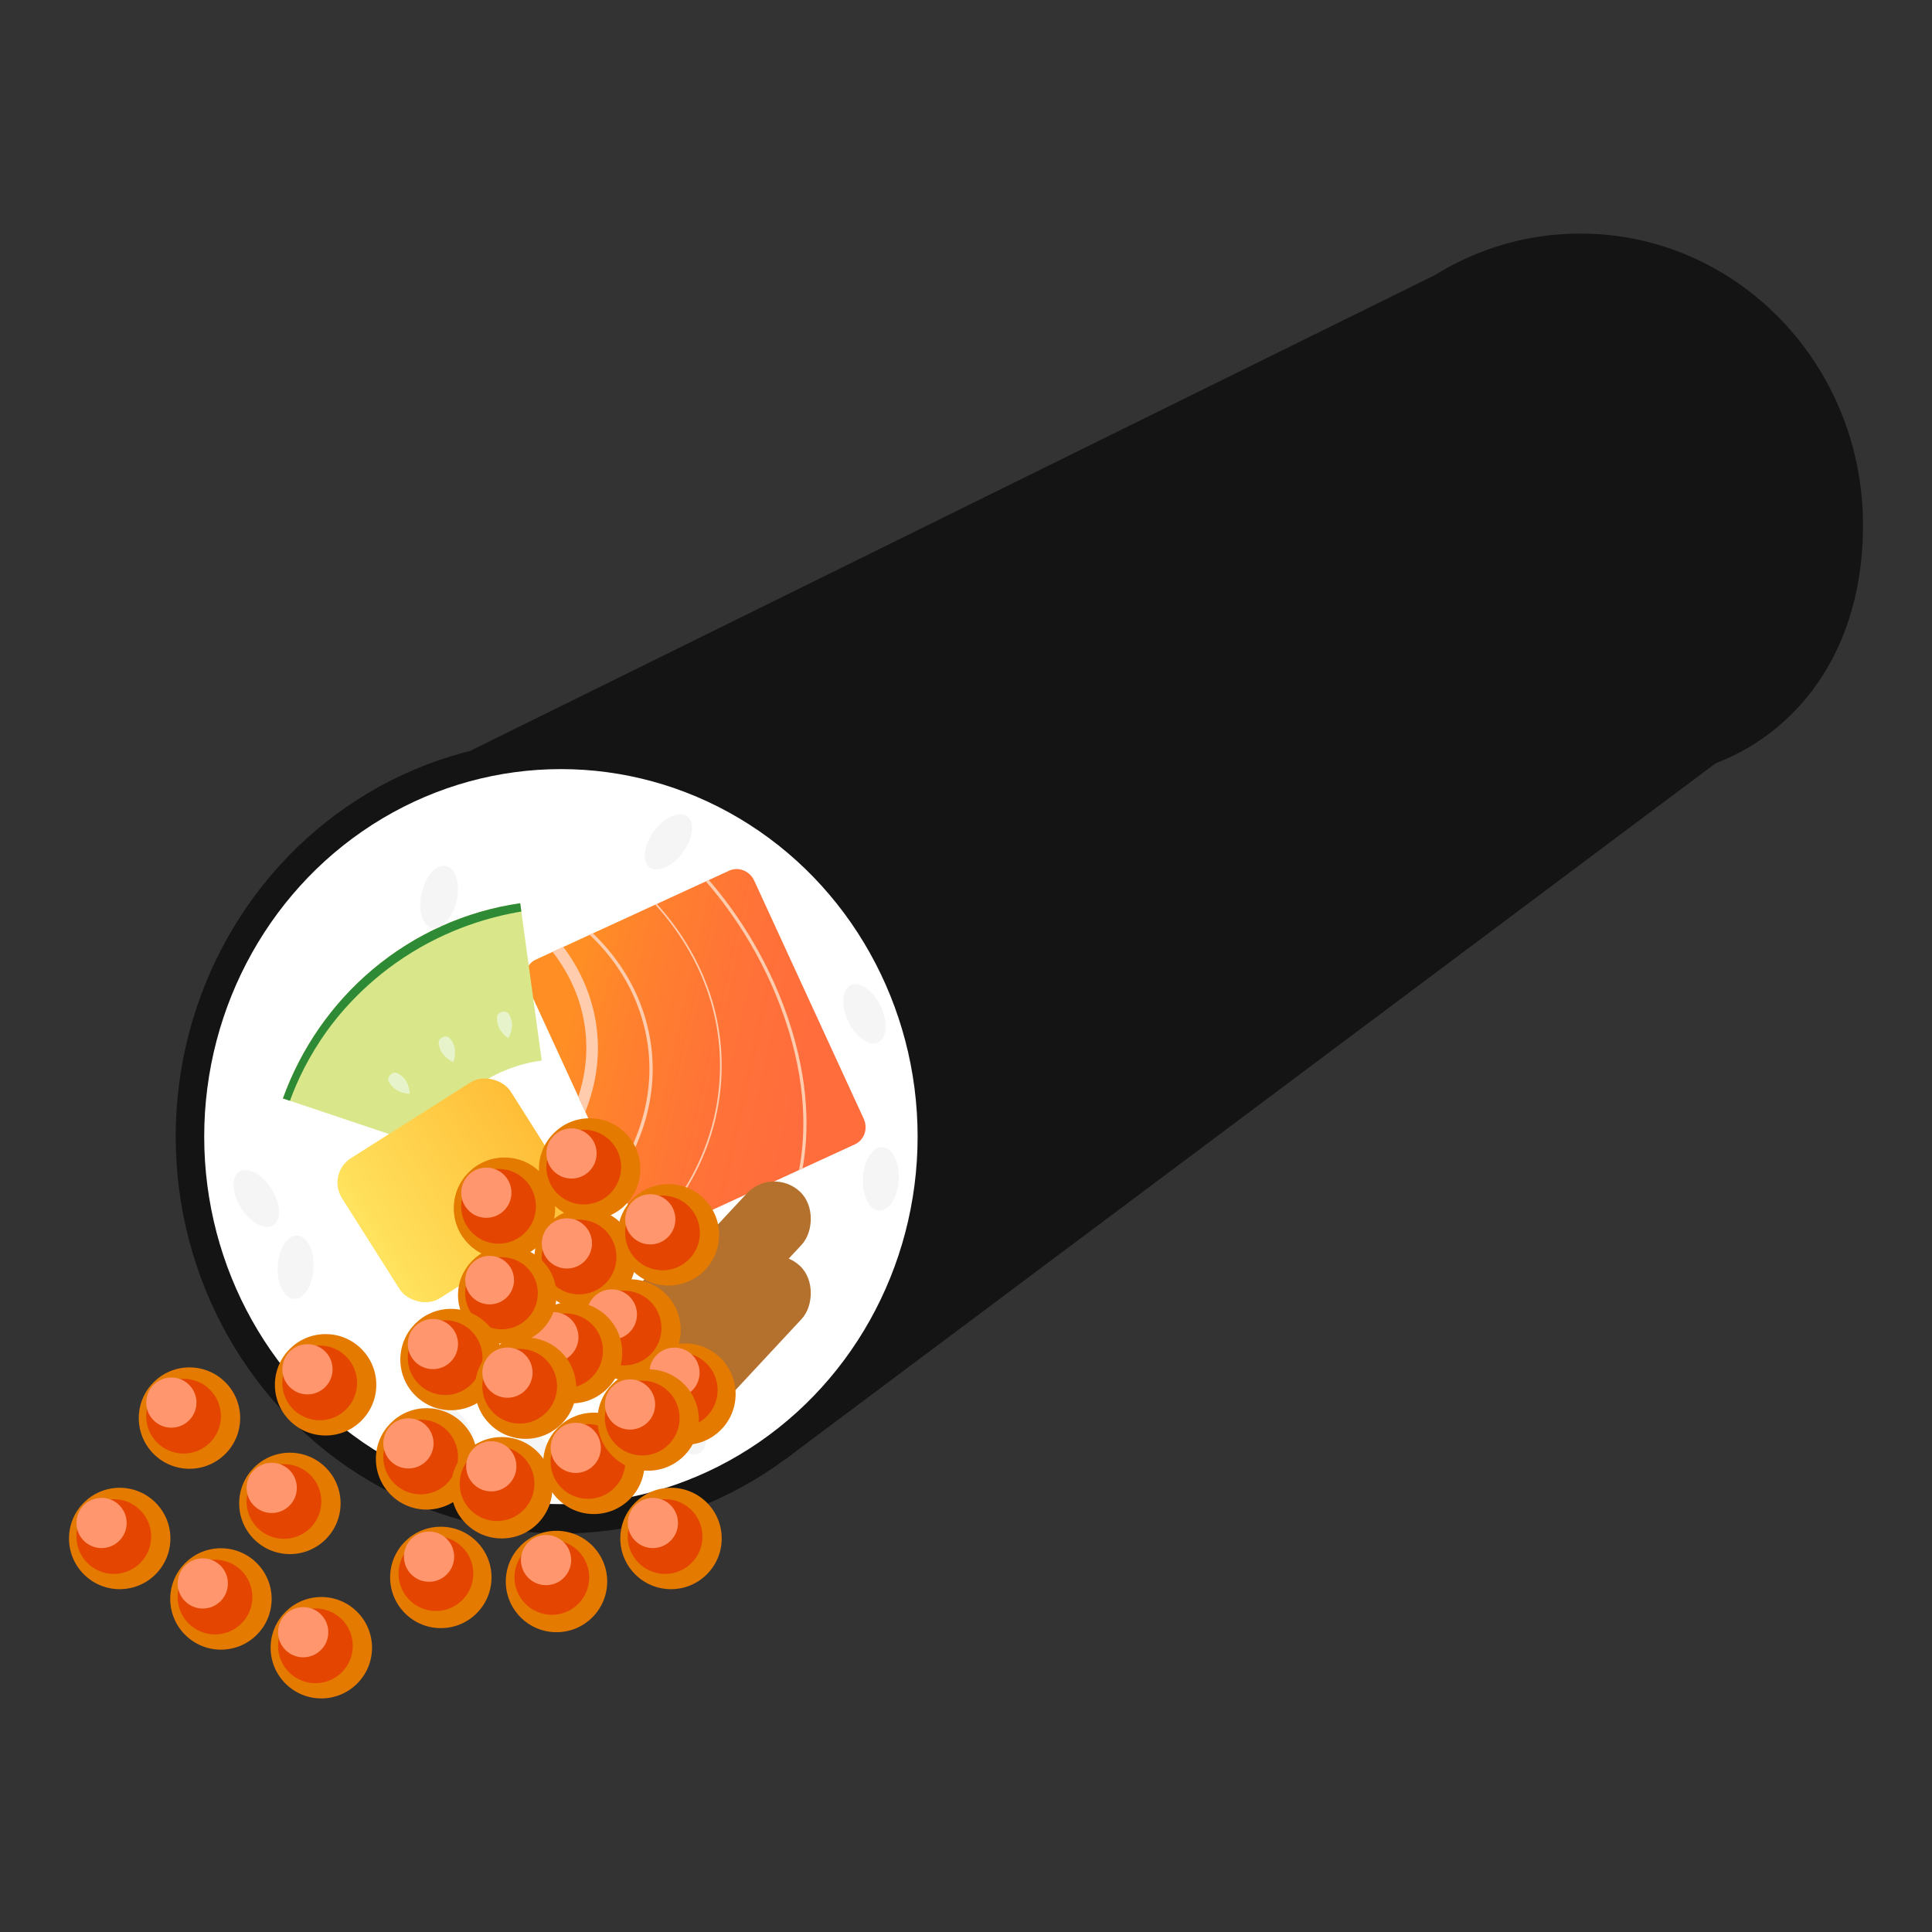
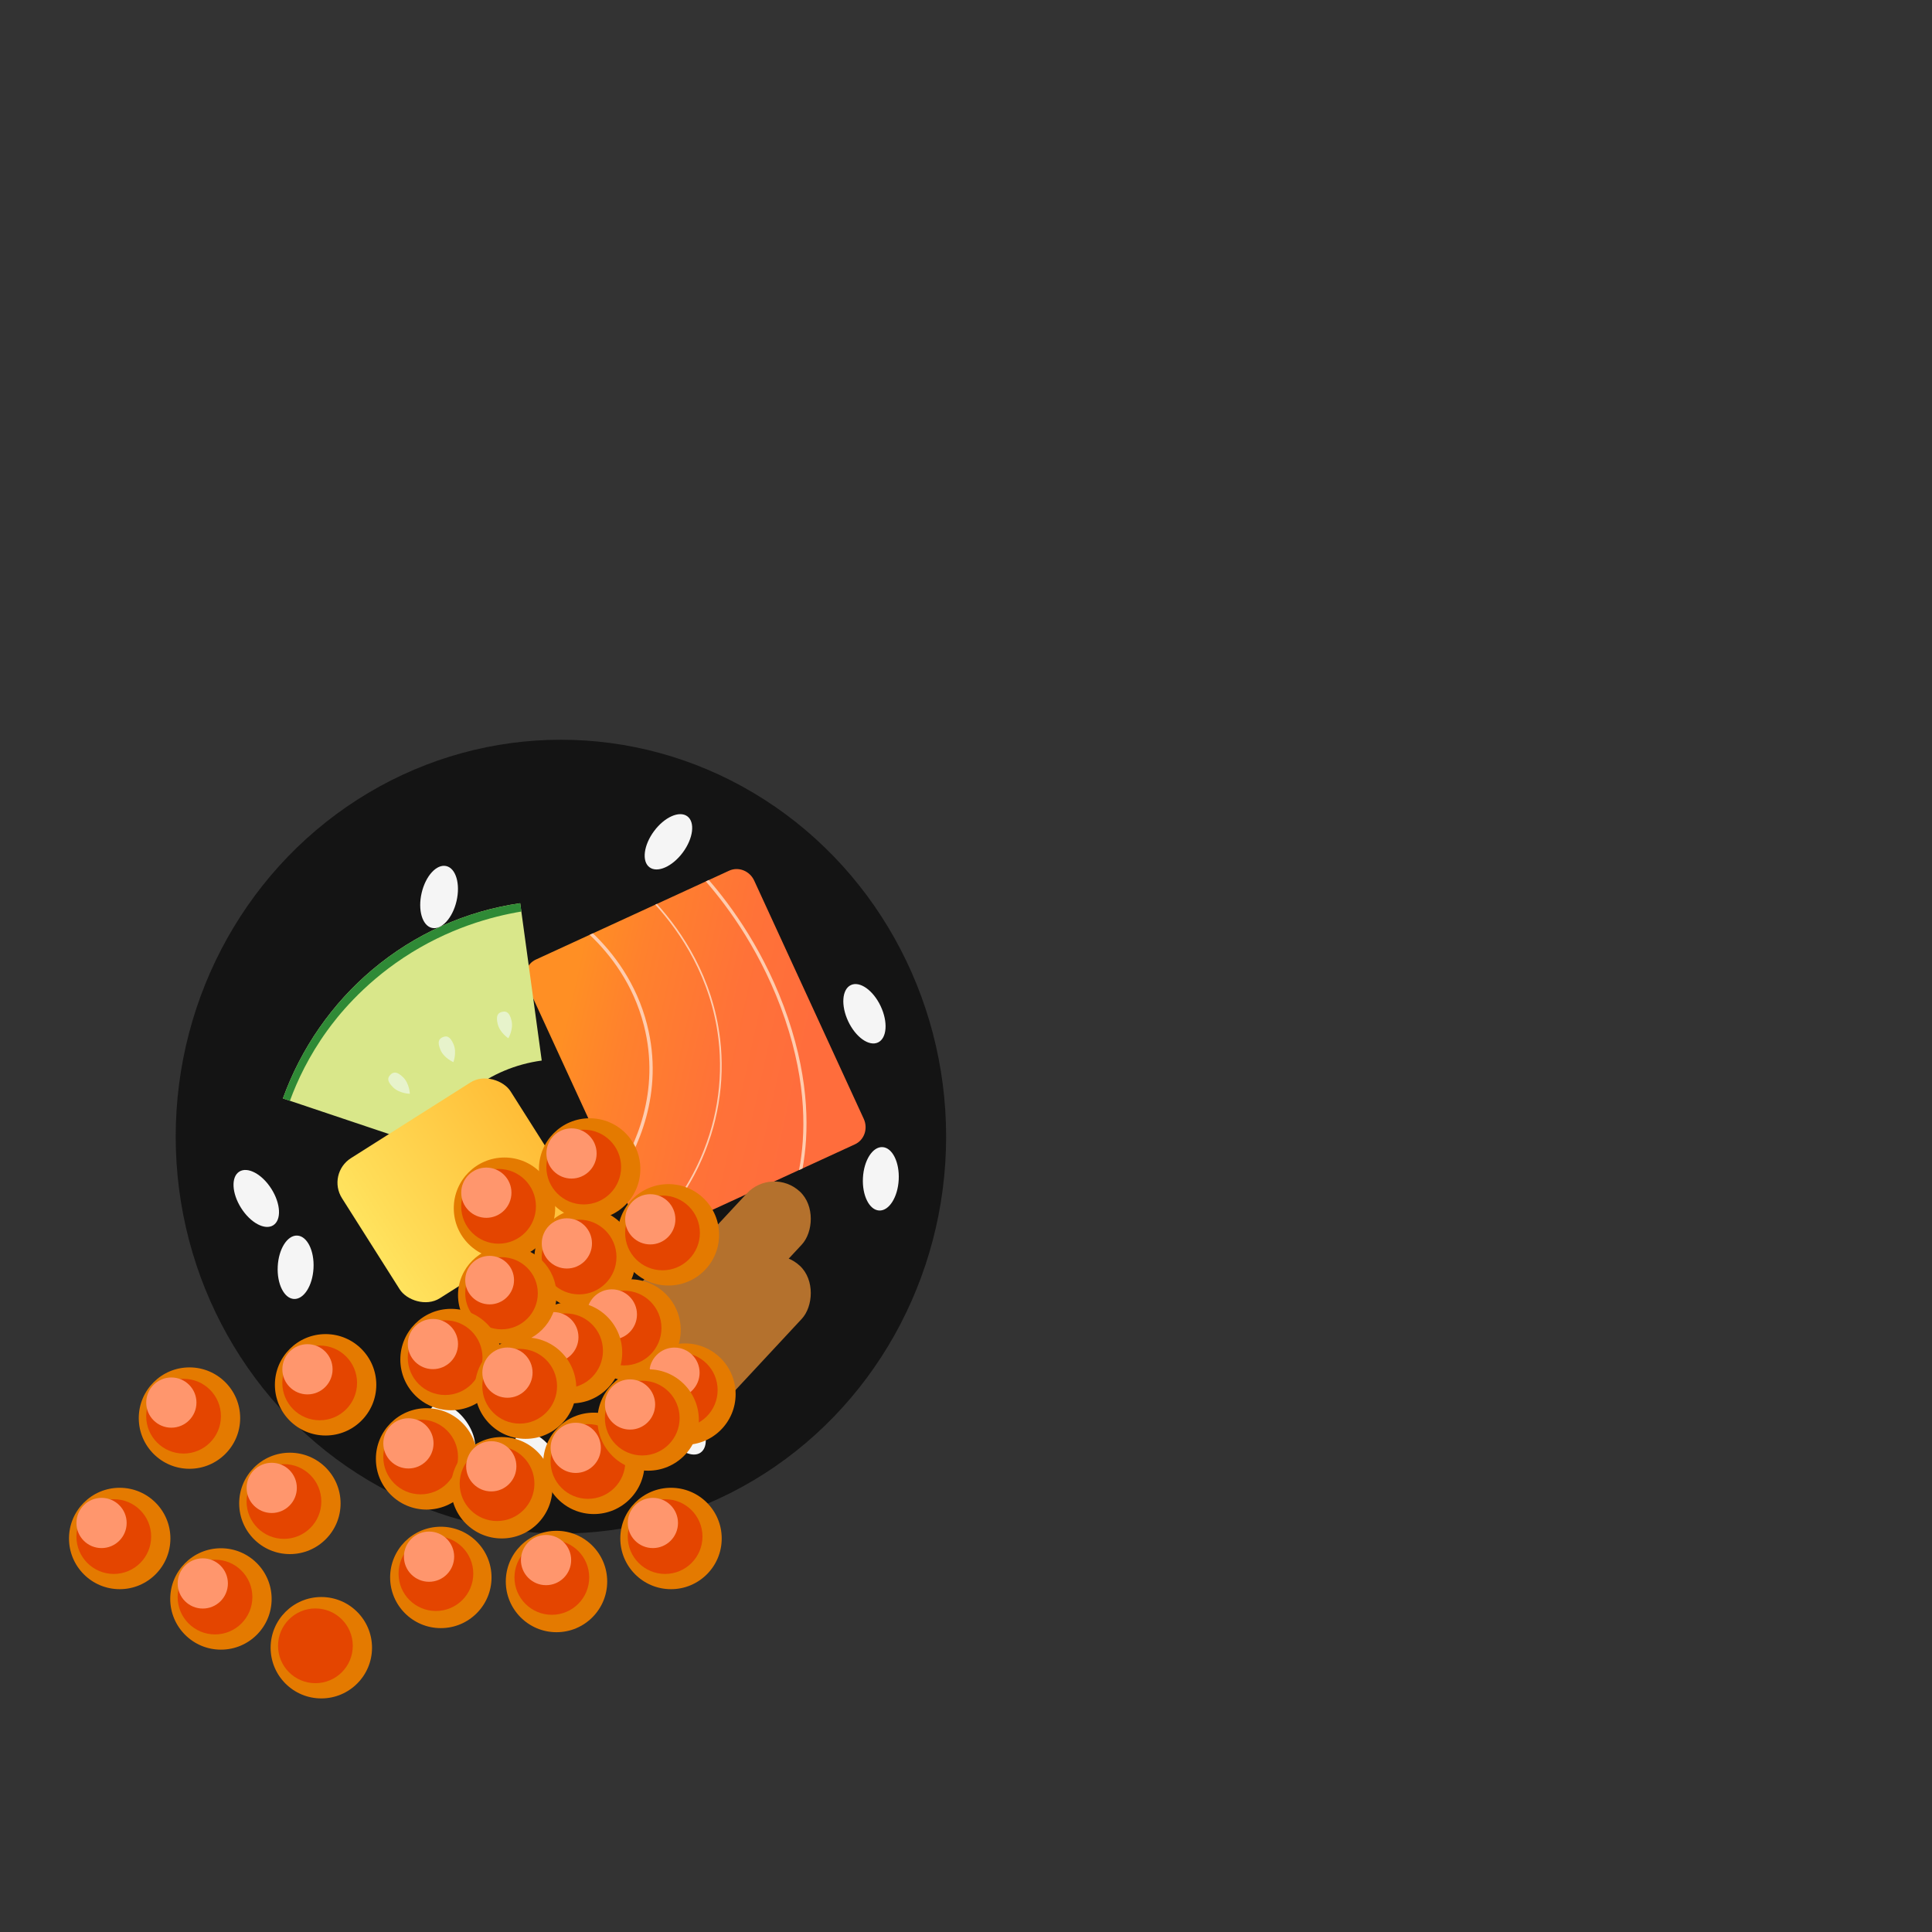
<svg xmlns="http://www.w3.org/2000/svg" id="_レイヤー_1" data-name="レイヤー_1" viewBox="0 0 700 700">
  <rect x="0" y="0" width="700" height="700" fill="#333333" stroke="none" />
  <defs>
    <style>
      .cls-1 {
        fill: #e7f3cb;
      }

      .cls-2 {
        fill: #e44500;
      }

      .cls-3 {
        fill: #d9e78a;
      }

      .cls-4 {
        fill: #ff966d;
      }

      .cls-5 {
        fill: #e47a00;
      }

      .cls-6 {
        fill: #141414;
      }

      .cls-7 {
        fill: #ffccae;
      }

      .cls-8 {
        fill: #fff;
      }

      .cls-9 {
        fill: url(#_名称未設定グラデーション_131);
      }

      .cls-10 {
        fill: url(#_名称未設定グラデーション_271);
      }

      .cls-11 {
        fill: #f5f5f5;
      }

      .cls-12 {
        fill: #b4712d;
      }

      .cls-13 {
        fill: #2f8a36;
      }
    </style>
    <linearGradient id="_名称未設定グラデーション_131" data-name="名称未設定グラデーション 131" x1="-408.63" y1="-1161.15" x2="-321.88" y2="-1091.77" gradientTransform="translate(893.18 1097.67) rotate(-24.7) scale(.78 .82)" gradientUnits="userSpaceOnUse">
      <stop offset="0" stop-color="#ff8f24" />
      <stop offset=".25" stop-color="#ff812d" />
      <stop offset=".67" stop-color="#ff7238" />
      <stop offset="1" stop-color="#ff6d3c" />
    </linearGradient>
    <linearGradient id="_名称未設定グラデーション_271" data-name="名称未設定グラデーション 271" x1="-391.07" y1="-1466.23" x2="-293.51" y2="-1466.23" gradientTransform="translate(418.66 1609.15) scale(.74 .8)" gradientUnits="userSpaceOnUse">
      <stop offset="0" stop-color="#ffe35e" />
      <stop offset=".14" stop-color="#ffdd58" />
      <stop offset="1" stop-color="#ffbd37" />
    </linearGradient>
  </defs>
-   <path class="cls-6" d="M656.68,250.08c11.06-14.67,18.34-34.59,18.32-59.93-.05-58.28-45.85-105.52-102.41-105.52-12.35,0-24.2,2.25-35.16,6.39h0c-6.15,2.32-12.03,5.23-17.57,8.66l-349.46,172.35,62.81,6.63,59.01,26.37s44.45,71.59,44.09,76.11c-.36,4.52-5.99,83.9-5.99,83.9l-46.1,63.91,337.41-252.42c12.84-4.86,25.13-13.48,34.68-25.95l.47-.35-.1-.14Z" />
  <ellipse class="cls-6" cx="203.23" cy="411.82" rx="139.57" ry="143.8" />
-   <ellipse class="cls-8" cx="203.23" cy="411.82" rx="129.24" ry="133.16" />
  <g>
    <path class="cls-9" d="M273.26,319.06l39.69,86.31c1.63,3.54.2,7.68-3.19,9.24l-70.02,32.2c-1.37.63-2.84.74-4.23.42-.23-.05-.46-.12-.68-.19-1.77-.61-3.32-1.94-4.18-3.82l-39.69-86.31c-1.63-3.54-.2-7.68,3.19-9.24l70.02-32.2c3.39-1.56,7.46.05,9.09,3.59Z" />
-     <path class="cls-7" d="M215.29,367.22c2.97,13.63.66,25.82-3.22,35.56l-2.52-5.47c2.74-8.37,4.03-18.34,1.64-29.28-2.11-9.7-6.54-17.44-10.97-23.16l3.89-1.79c4.54,6.07,8.99,14.13,11.17,24.14Z" />
    <path class="cls-7" d="M234.44,371.23c6.39,24.92-3.55,45.52-10.9,56.5l-.6-1.31c7.18-10.91,16.51-30.87,10.35-54.91-3.87-15.09-12.29-25.87-19.64-32.81l1.17-.54c7.39,7.09,15.76,17.95,19.63,33.07Z" />
    <path class="cls-7" d="M285.49,368.84c7.97,23.45,7.59,41.96,5.29,54.5l-1.28.59c2.4-12.35,2.99-30.95-5.1-54.73-8.05-23.67-20.67-40.7-28.67-49.85l1.09-.5c8.08,9.3,20.64,26.37,28.67,49.99Z" />
    <path class="cls-7" d="M260.91,376.4c1.86,15.63-.8,31.54-7.69,46-4.4,9.24-10.4,17.63-17.71,24.83-.23-.05-.46-.12-.68-.19,7.37-7.2,13.43-15.63,17.85-24.92,6.83-14.36,9.47-30.14,7.63-45.66-2.64-22.23-13.76-38.65-22.89-48.69l.57-.26c9.17,10.13,20.27,26.61,22.92,48.9Z" />
  </g>
  <g>
    <path class="cls-3" d="M188.48,327.25l7.8,57.01c-19.07,2.58-34.38,14.92-41.55,31.26l-49.69-16.69-2.54-.85c6.58-18.21,17.76-34.31,32.43-46.67,15.31-12.9,33.84-21.23,53.55-24.06Z" />
    <path class="cls-13" d="M188.48,327.25l.41,3.02c-10.65,1.78-26.51,6.01-42.7,16.74-15.09,9.99-23.98,21.35-27.64,26.41-6.62,9.16-10.82,18.07-13.51,25.42l-2.54-.85c6.58-18.21,17.76-34.31,32.43-46.67,15.31-12.9,33.84-21.23,53.55-24.06Z" />
    <path class="cls-1" d="M180.31,370.98c-.75-3.19.24-4.04,1.63-4.37,1.39-.32,2.65,0,3.4,3.2.75,3.19-1.16,6.36-1.16,6.36,0,0-3.12-2.01-3.86-5.2Z" />
    <path class="cls-1" d="M159.58,380.36c-1.28-3.02-.45-4.03.86-4.58,1.31-.55,2.61-.44,3.89,2.58s-.06,6.47-.06,6.47c0,0-3.42-1.45-4.7-4.47Z" />
    <path class="cls-1" d="M142.43,393.96c-2.35-2.3-1.98-3.54-.98-4.55,1-1.01,2.24-1.41,4.59.89,2.35,2.3,2.45,5.99,2.45,5.99,0,0-3.71-.03-6.07-2.33Z" />
  </g>
  <rect class="cls-10" x="128.73" y="401.25" width="72.32" height="60.11" rx="10.52" ry="10.52" transform="translate(-205.18 155.15) rotate(-32.35)" />
  <rect class="cls-12" x="228.58" y="442.36" width="27.21" height="63.52" rx="13.61" ry="13.61" transform="translate(387.8 -37.97) rotate(42.93)" />
  <rect class="cls-12" x="254.55" y="450.11" width="27.21" height="63.52" rx="13.61" ry="13.61" transform="translate(400.03 -53.59) rotate(42.93)" />
  <rect class="cls-12" x="254.55" y="423.21" width="27.21" height="63.52" rx="13.61" ry="13.61" transform="translate(381.71 -60.79) rotate(42.93)" />
  <ellipse class="cls-11" cx="92.83" cy="434.24" rx="6.49" ry="11.5" transform="translate(-217.93 117.05) rotate(-32.35)" />
  <ellipse class="cls-11" cx="107.1" cy="459.13" rx="11.5" ry="6.49" transform="translate(-357.01 542) rotate(-86.99)" />
  <ellipse class="cls-11" cx="242.18" cy="305.03" rx="11.5" ry="6.49" transform="translate(-147.08 317.9) rotate(-53.45)" />
  <ellipse class="cls-11" cx="159.09" cy="324.97" rx="11.5" ry="6.49" transform="translate(-193.48 406.29) rotate(-76.9)" />
  <ellipse class="cls-11" cx="247.26" cy="516.86" rx="6.49" ry="11.5" transform="translate(-251.65 235.14) rotate(-34.98)" />
  <ellipse class="cls-11" cx="163.7" cy="518.8" rx="6.49" ry="11.5" transform="translate(-267.87 187.58) rotate(-34.98)" />
  <ellipse class="cls-11" cx="194.76" cy="528.94" rx="6.49" ry="11.5" transform="translate(-268.06 207.22) rotate(-34.98)" />
  <ellipse class="cls-11" cx="319.12" cy="427.08" rx="11.5" ry="6.49" transform="translate(-124.11 723.36) rotate(-86.99)" />
  <ellipse class="cls-11" cx="313.2" cy="367.32" rx="6.49" ry="11.5" transform="translate(-127 169.22) rotate(-25.32)" />
  <g>
    <circle class="cls-5" cx="213.64" cy="423.54" r="18.37" />
    <circle class="cls-2" cx="211.5" cy="422.85" r="13.54" />
    <circle class="cls-4" cx="207.07" cy="417.92" r="9.1" />
  </g>
  <g>
    <circle class="cls-5" cx="182.78" cy="437.76" r="18.37" />
    <circle class="cls-2" cx="180.64" cy="437.07" r="13.54" />
    <circle class="cls-4" cx="176.21" cy="432.14" r="9.1" />
  </g>
  <g>
    <circle class="cls-5" cx="211.96" cy="456.13" r="18.37" />
    <circle class="cls-2" cx="209.82" cy="455.44" r="13.54" />
    <circle class="cls-4" cx="205.39" cy="450.51" r="9.1" />
  </g>
  <g>
    <circle class="cls-5" cx="242.18" cy="447.4" r="18.37" />
    <circle class="cls-2" cx="240.04" cy="446.71" r="13.54" />
    <circle class="cls-4" cx="235.61" cy="441.78" r="9.1" />
  </g>
  <g>
    <circle class="cls-5" cx="228.27" cy="481.87" r="18.37" />
    <circle class="cls-2" cx="226.12" cy="481.18" r="13.54" />
    <circle class="cls-4" cx="221.69" cy="476.25" r="9.1" />
  </g>
  <g>
    <circle class="cls-5" cx="207.07" cy="490.1" r="18.37" />
    <circle class="cls-2" cx="204.92" cy="489.41" r="13.54" />
    <circle class="cls-4" cx="200.49" cy="484.48" r="9.1" />
  </g>
  <g>
    <ellipse class="cls-5" cx="183.79" cy="469.24" rx="17.84" ry="17.73" />
    <ellipse class="cls-2" cx="181.71" cy="468.57" rx="13.15" ry="13.07" />
    <ellipse class="cls-4" cx="177.4" cy="463.81" rx="8.84" ry="8.79" />
  </g>
  <g>
    <circle class="cls-5" cx="163.42" cy="492.59" r="18.37" />
    <circle class="cls-2" cx="161.28" cy="491.9" r="13.54" />
    <circle class="cls-4" cx="156.85" cy="486.97" r="9.1" />
  </g>
  <g>
    <circle class="cls-5" cx="190.43" cy="502.95" r="18.37" />
    <circle class="cls-2" cx="188.29" cy="502.26" r="13.54" />
    <circle class="cls-4" cx="183.86" cy="497.33" r="9.1" />
  </g>
  <g>
    <circle class="cls-5" cx="215.17" cy="530.2" r="18.37" />
    <circle class="cls-2" cx="213.03" cy="529.52" r="13.54" />
    <circle class="cls-4" cx="208.6" cy="524.58" r="9.1" />
  </g>
  <g>
    <circle class="cls-5" cx="243.12" cy="557.42" r="18.37" />
    <circle class="cls-2" cx="240.98" cy="556.73" r="13.54" />
    <circle class="cls-4" cx="236.55" cy="551.8" r="9.1" />
  </g>
  <g>
    <circle class="cls-5" cx="80.05" cy="579.33" r="18.37" />
    <circle class="cls-2" cx="77.9" cy="578.64" r="13.54" />
    <circle class="cls-4" cx="73.47" cy="573.71" r="9.1" />
  </g>
  <g>
    <circle class="cls-5" cx="43.37" cy="557.42" r="18.37" />
    <circle class="cls-2" cx="41.23" cy="556.73" r="13.54" />
    <circle class="cls-4" cx="36.79" cy="551.8" r="9.1" />
  </g>
  <g>
    <circle class="cls-5" cx="159.72" cy="571.53" r="18.37" />
    <circle class="cls-2" cx="157.94" cy="570.15" r="13.54" />
    <circle class="cls-4" cx="155.45" cy="564.01" r="9.1" />
  </g>
  <g>
    <circle class="cls-5" cx="116.42" cy="597" r="18.37" />
    <circle class="cls-2" cx="114.28" cy="596.31" r="13.54" />
-     <circle class="cls-4" cx="109.85" cy="591.38" r="9.1" />
  </g>
  <g>
    <circle class="cls-5" cx="105.03" cy="544.71" r="18.37" />
    <circle class="cls-2" cx="102.88" cy="544.02" r="13.54" />
    <circle class="cls-4" cx="98.45" cy="539.09" r="9.1" />
  </g>
  <g>
    <circle class="cls-5" cx="154.56" cy="528.58" r="18.37" />
    <circle class="cls-2" cx="152.41" cy="527.89" r="13.54" />
    <circle class="cls-4" cx="147.98" cy="522.96" r="9.1" />
  </g>
  <g>
    <circle class="cls-5" cx="181.79" cy="539.04" r="18.37" />
    <circle class="cls-2" cx="180.09" cy="537.56" r="13.54" />
    <circle class="cls-4" cx="178" cy="531.27" r="9.1" />
  </g>
  <g>
    <circle class="cls-5" cx="201.63" cy="573.01" r="18.37" />
    <circle class="cls-2" cx="199.94" cy="571.53" r="13.54" />
    <circle class="cls-4" cx="197.84" cy="565.24" r="9.1" />
  </g>
  <g>
    <circle class="cls-5" cx="248.16" cy="505.12" r="18.37" />
    <circle class="cls-2" cx="246.47" cy="503.64" r="13.54" />
    <circle class="cls-4" cx="244.38" cy="497.35" r="9.1" />
  </g>
  <g>
    <circle class="cls-5" cx="117.97" cy="501.74" r="18.37" />
    <circle class="cls-2" cx="115.83" cy="501.05" r="13.54" />
    <circle class="cls-4" cx="111.4" cy="496.12" r="9.1" />
  </g>
  <g>
    <circle class="cls-5" cx="234.84" cy="514.49" r="18.37" />
    <circle class="cls-2" cx="232.7" cy="513.8" r="13.54" />
    <circle class="cls-4" cx="228.27" cy="508.87" r="9.1" />
  </g>
  <g>
    <circle class="cls-5" cx="68.65" cy="513.8" r="18.37" />
    <circle class="cls-2" cx="66.51" cy="513.11" r="13.54" />
    <circle class="cls-4" cx="62.08" cy="508.18" r="9.1" />
  </g>
</svg>